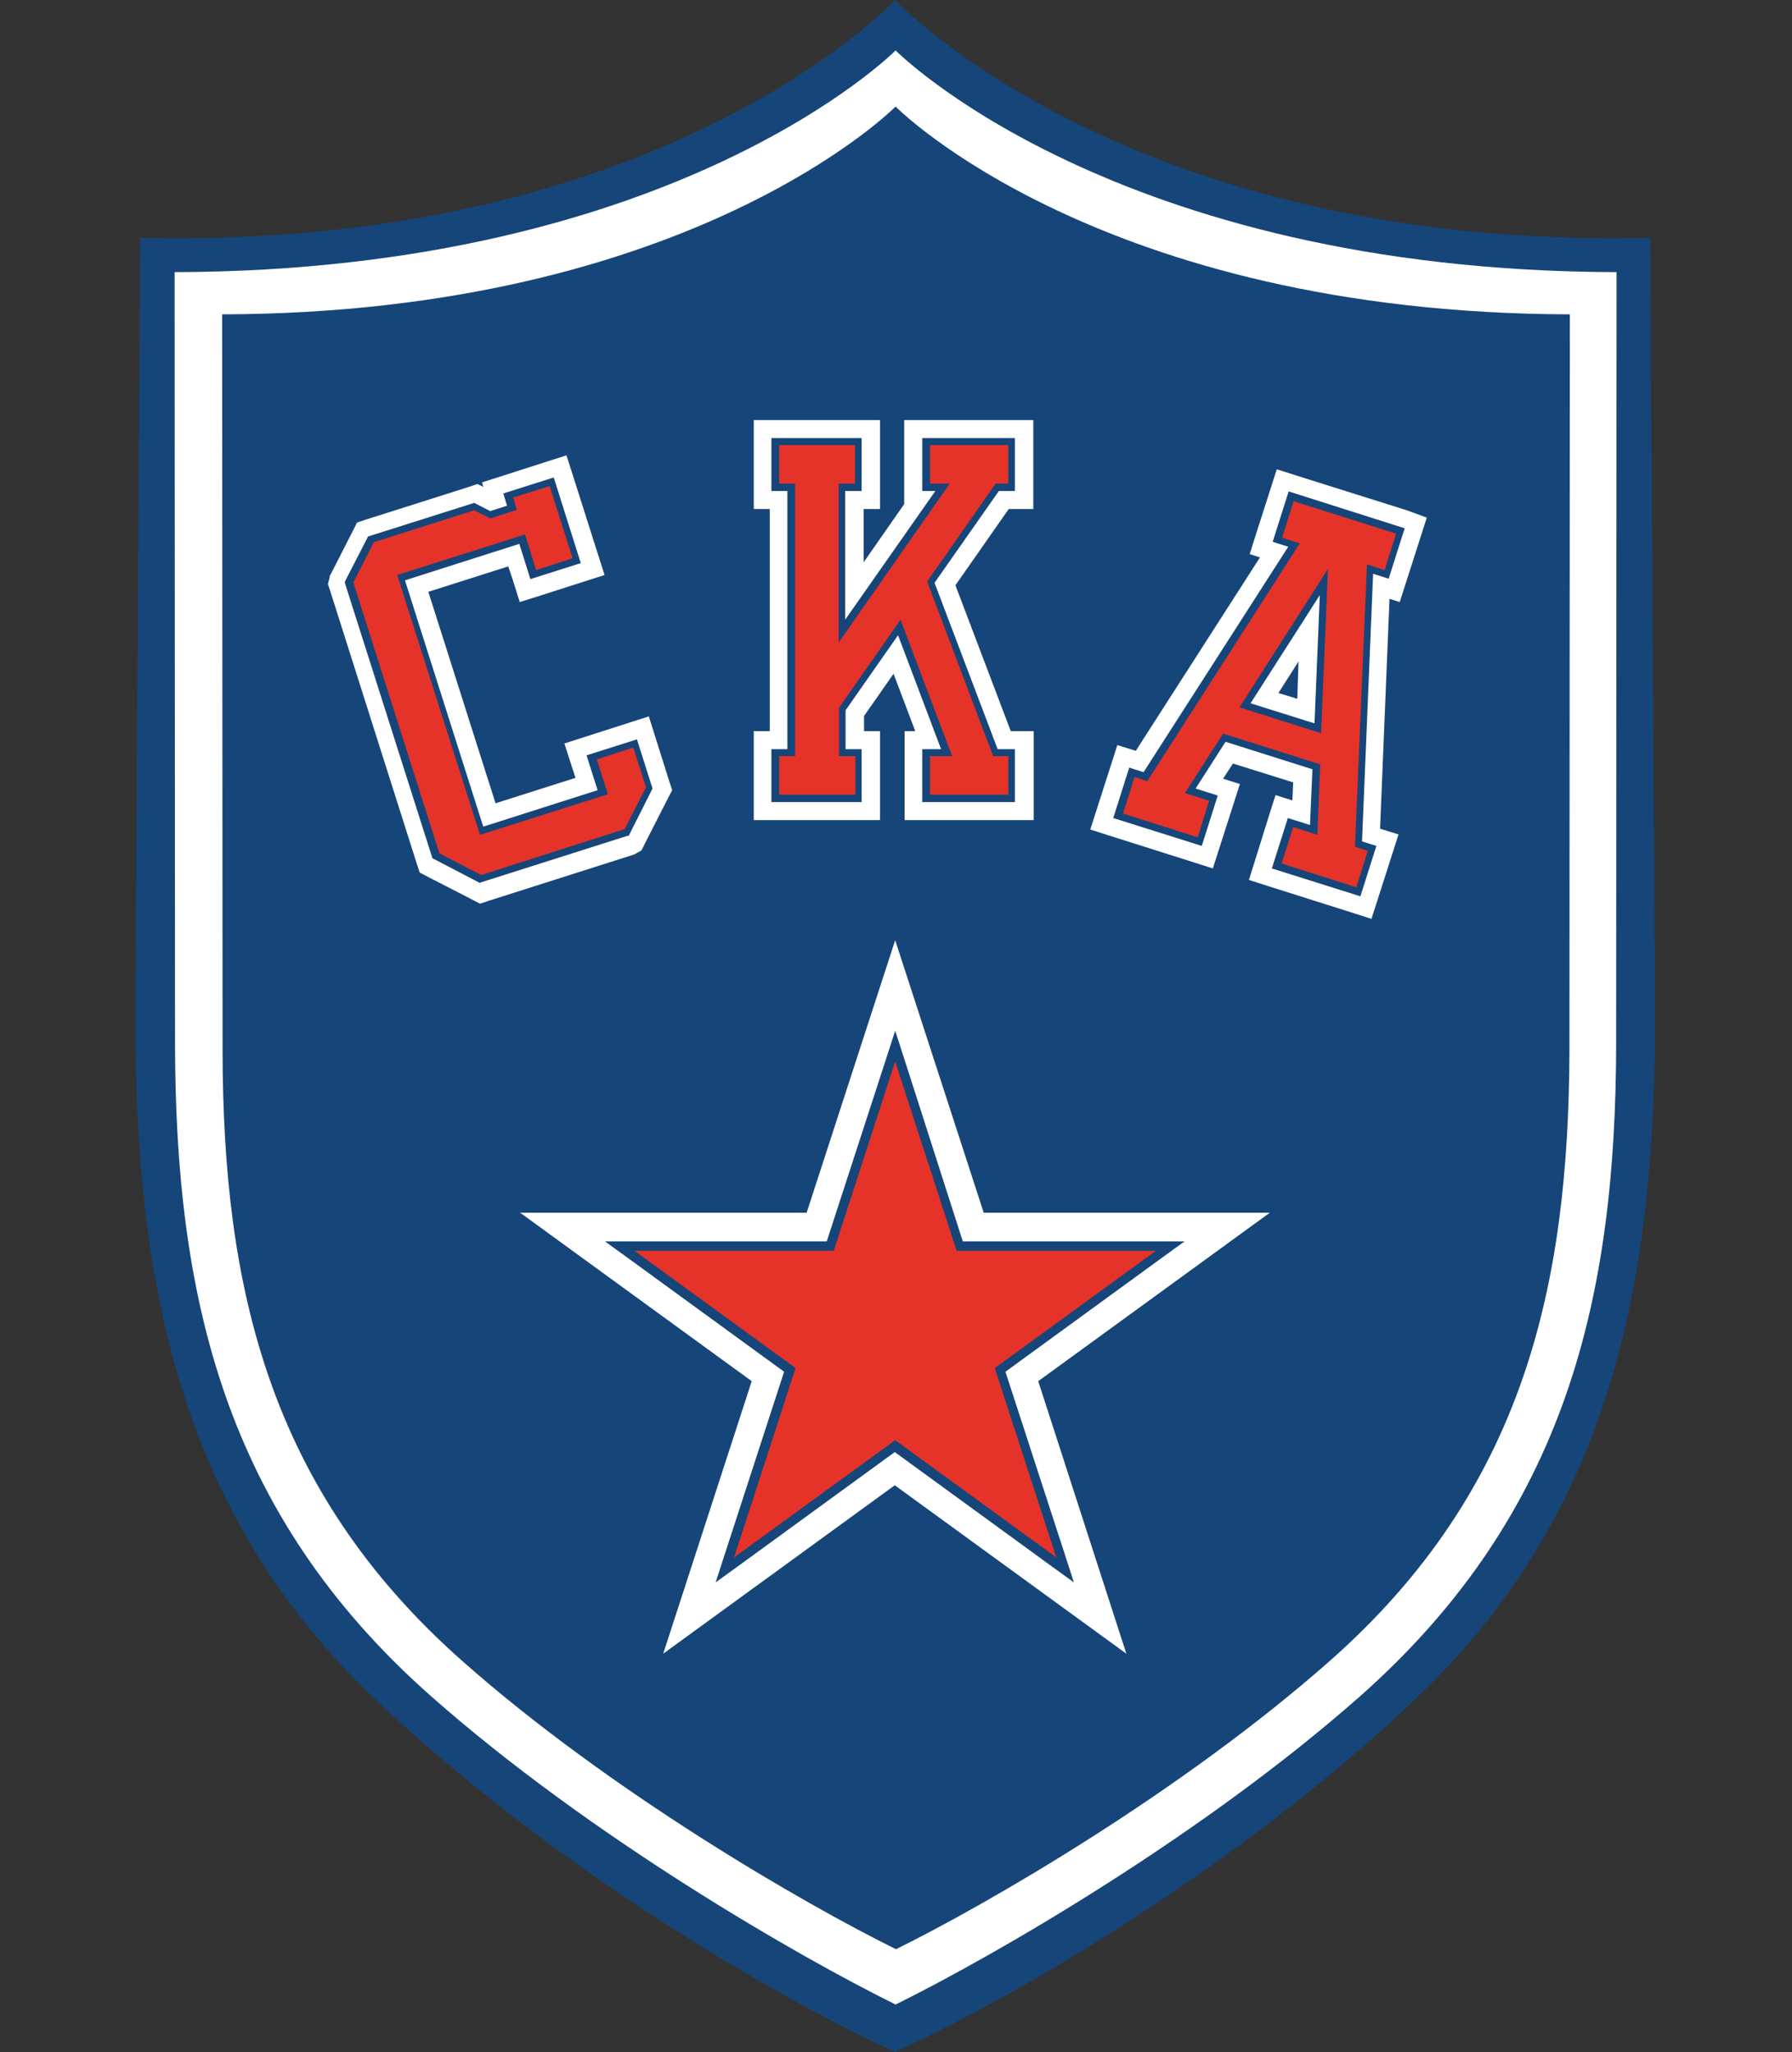
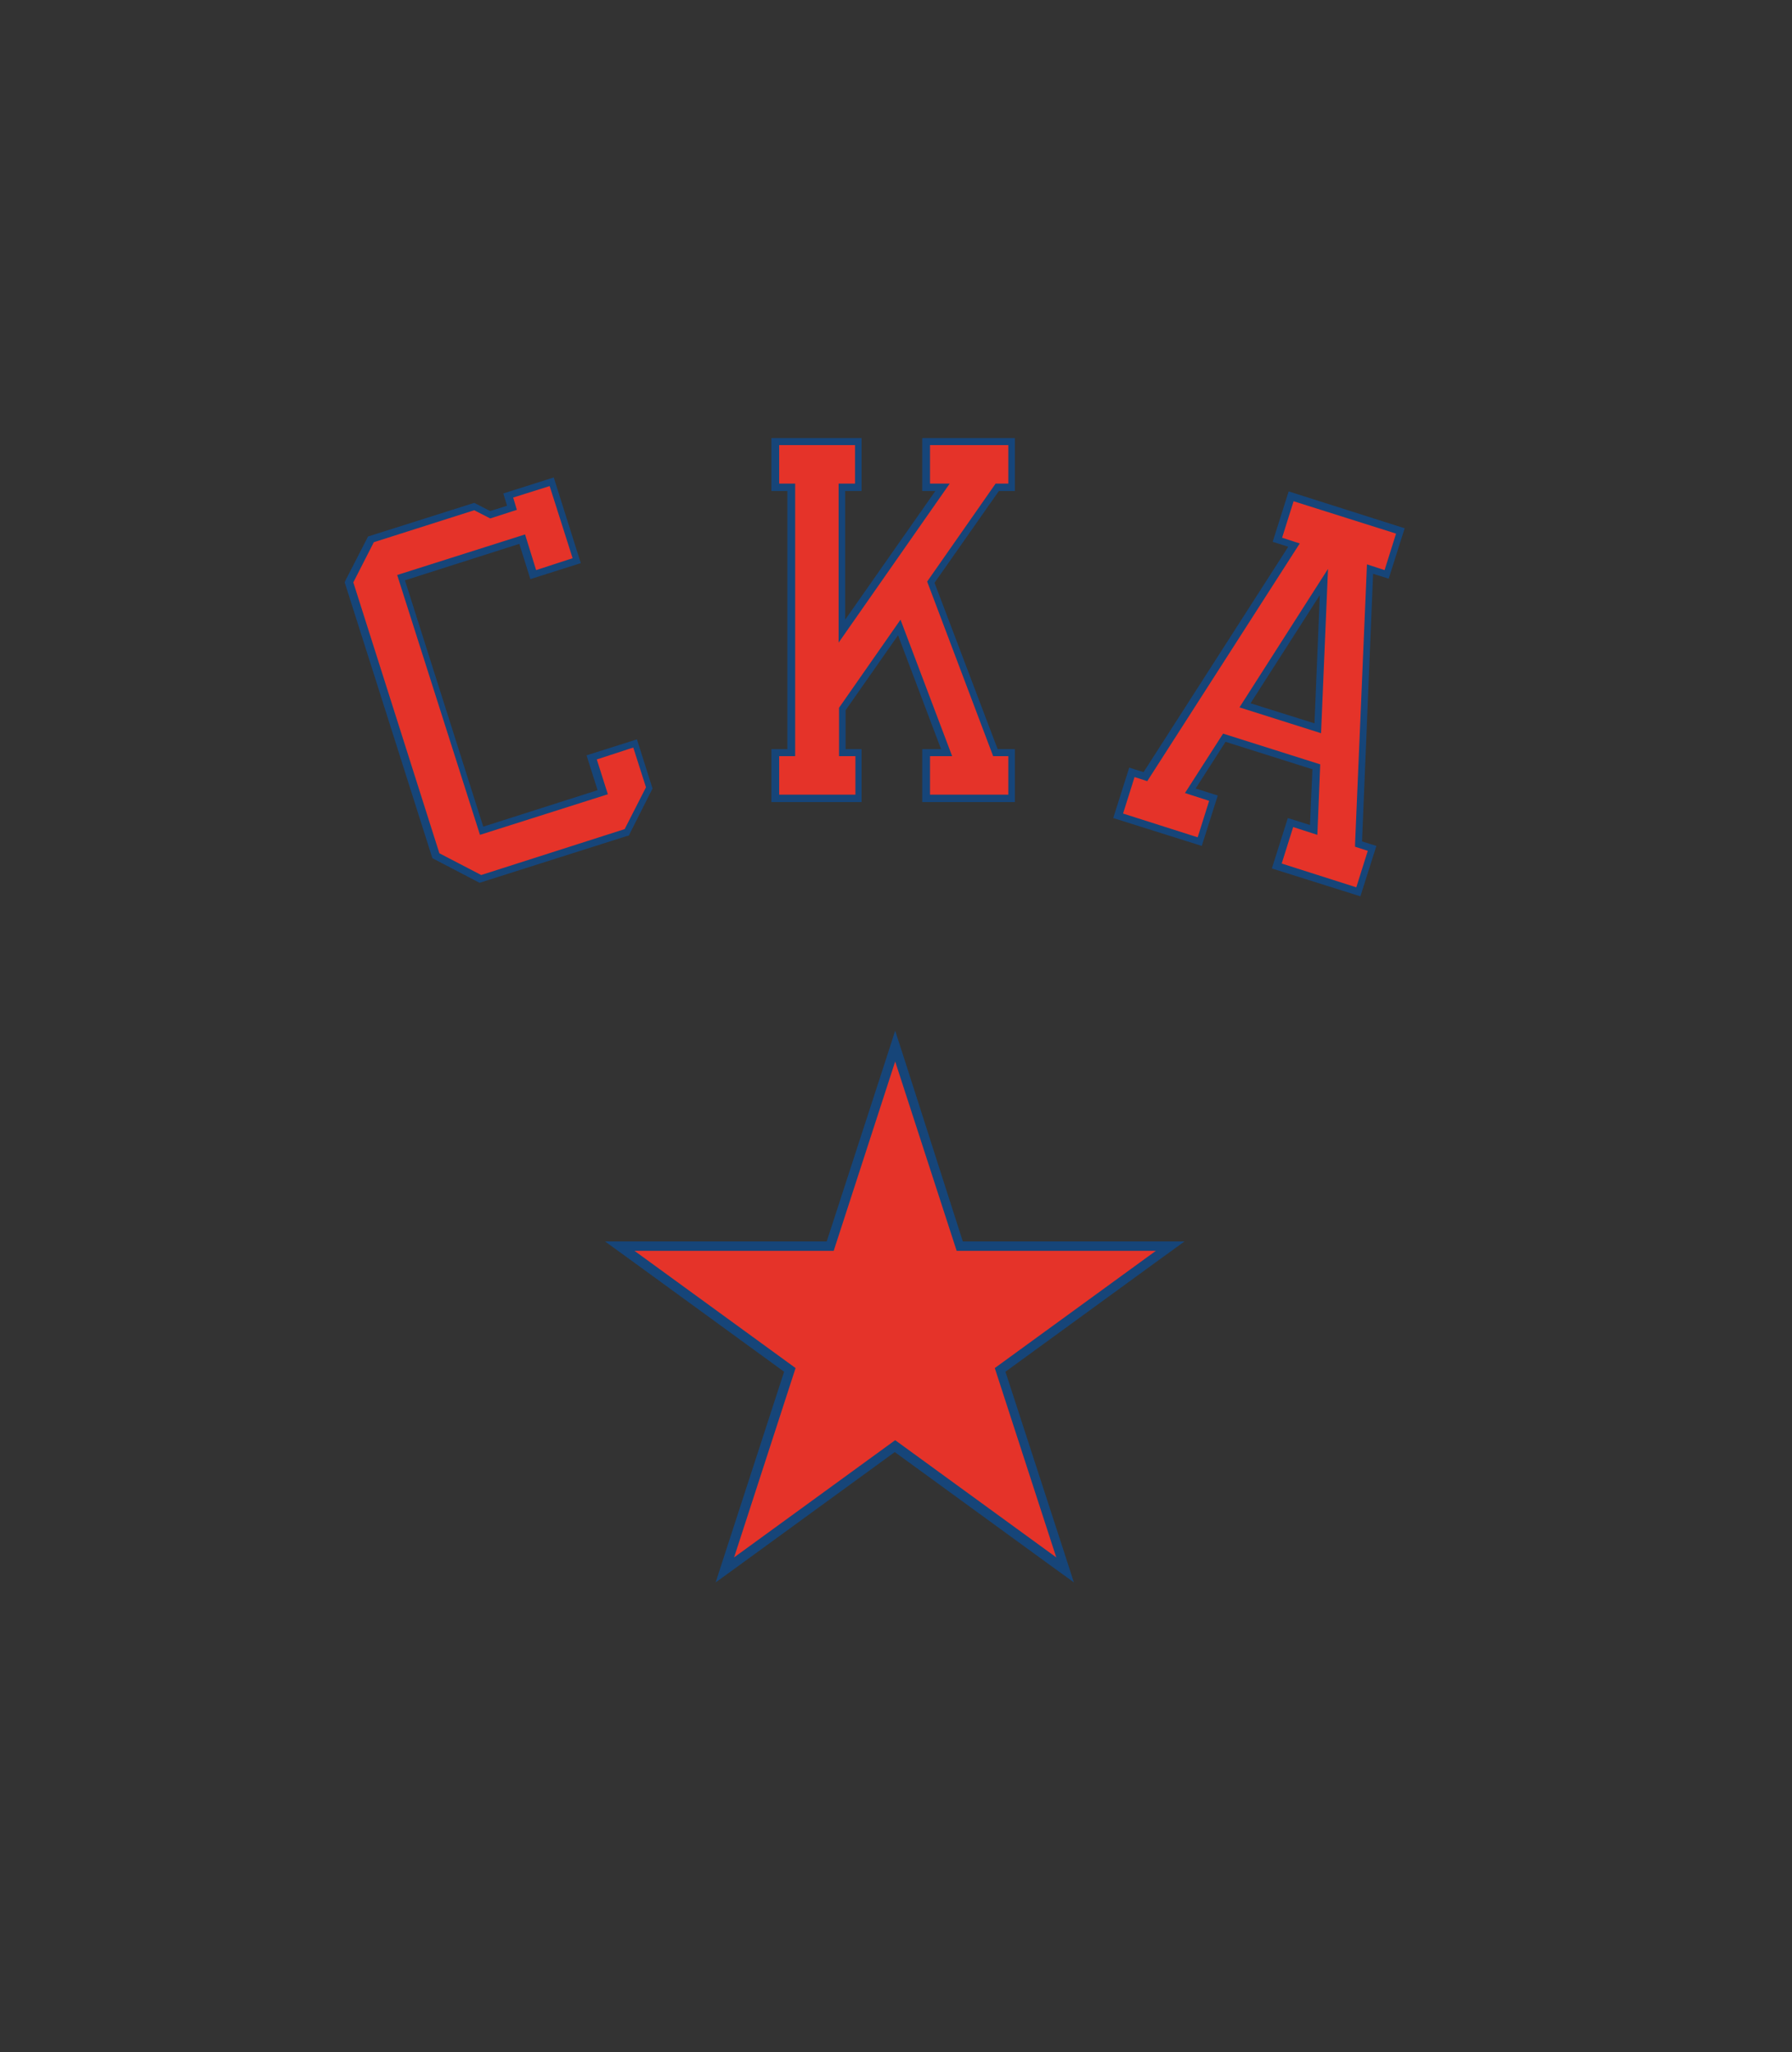
<svg xmlns="http://www.w3.org/2000/svg" id="Слой_1" x="0px" y="0px" viewBox="0 0 437.2 500.7" style="enable-background:new 0 0 437.2 500.7;" xml:space="preserve">
  <rect x="0" y="0" width="437.2" height="500.7" fill="#333333" stroke="none" />
  <style type="text/css"> .st0{fill:#164579;} .st1{fill:#FFFFFF;} .st2{fill:#E53329;} </style>
  <g>
-     <path class="st0" d="M402.6,58C275.4,61.1,218.4,0,218.4,0S161.5,61.1,34.2,58L33,248.3c0.1,61.4,9.2,119.2,58.1,165.9 c43.7,41.6,99,73.6,127.2,86.4v0.1c0,0,0,0,0.1,0c0,0,0,0,0.1,0v-0.1c28.2-12.8,83.5-44.7,127.2-86.4 c48.9-46.6,58-104.5,58.1-165.9L402.6,58z" />
-     <path class="st1" d="M218.5,12.3c0,0-53.2,53.8-175.9,54.1l0.1,188.3c0.1,61.4,11.9,114.5,62.5,159.2 c38.6,34.1,89.2,63.3,113.3,75.2c24.1-11.9,74.7-41.1,113.3-75.2c50.6-44.8,62.4-97.8,62.5-159.2l0.1-188.3 C271.6,66.1,218.5,12.3,218.5,12.3z" />
-     <path class="st0" d="M218.5,26c0,0-49.7,50.4-164.3,50.7l0.1,179.7c0.1,57.4,11.1,106.9,58.4,148.8c36,31.9,83.4,59.3,105.9,70.4 c22.5-11.1,69.8-38.5,105.9-70.4c47.3-41.8,58.2-91.4,58.4-148.8l0.1-179.7C268.1,76.4,218.5,26,218.5,26z" />
    <g>
      <g>
-         <path class="st1" d="M156.5,207.5l1-2l5.5-10.8l1-1.9l-0.7-2.1l-3.4-10.8l-1.6-5.1l-5,1.6l-10.6,3.4l-5,1.6l1.6,5l1.1,3.4 l-19.5,6.2l-16.4-51.6l19.5-6.2l1.2,3.6l1.6,5.1l5.1-1.6l10.6-3.4l5-1.6l-1.6-5l-6.1-19.2l-1.6-5l-5,1.6l-10.6,3.4l-5,1.6 l0.3,1.1l-1.4-0.7l-2.1,0.7l-25.2,8l-2.1,0.7l-1,2l-5.3,10.4l-0.3,0.5l-0.1,0.5l0,0.1l-0.4,1.5l0.5,1.5l21.2,66.8l0.7,2.1l1.9,1 l10.9,5.6l1.9,1l2.1-0.7l35.5-11.3L156.5,207.5z M214.8,178.4h-4v-3.7l7.2-10.3l5.3,14h-2.6v21.7h31.5v-21.7h-5.6l-13.5-35.6 l13-18.6h6v-21.7h-31.5V123l-9.9,14.2v-13h4v-21.7h-30.8v21.7h3.9v54.2h-3.9v21.7h30.8V178.4z M343.2,124.5l-26.7-8.4l-5-1.6 l-1.6,5l-3.4,10.6l-1.6,5.1l2.5,0.8l-30.3,47.2l-4.5-1.4l-1.6,5l-3.4,10.6l-1.6,5l5,1.6l19.9,6.3l5,1.6l1.6-5l3.4-10.6l1.6-5 l-4.1-1.3l2.4-3.7l14.7,4.6l-0.2,4.4l-4.1-1.3l-1.6,5l-3.3,10.6l-1.6,5.1l5,1.6l19.9,6.3l5,1.6l1.6-5l3.4-10.6l1.6-5l-4.5-1.4 l2.3-56.1l2.5,0.8l1.6-5l3.4-10.6l1.6-5L343.2,124.5z M316.5,170.5l-4.6-1.4l4.9-7.7L316.5,170.5z M240,295.9l-21.6-66.5 l-21.6,66.5h-69.9l56.5,41.1l-21.6,66.5l56.5-41.1l56.5,41.1L253.3,337l56.5-41.1H240z" />
        <path class="st2" d="M209.5,183.7h-4V173l13.9-19.9l11.6,30.6h-5v11.1h20.9v-11.1h-4l-15.8-41.6l16.2-23.2h3.5v-11.1H226v11.1h4 L205.5,154v-35.1h4v-11.1h-20.2v11.1h3.9v64.8h-3.9v11.1h20.2V183.7z M338.3,140.1l3.4-10.6l-26.7-8.4l-3.4,10.6l4.1,1.3 l-36.3,56.5l-3.3-1l-3.4,10.6l19.9,6.3l3.4-10.6l-5.6-1.8l8.3-13l22.4,7.1l-0.7,15.4l-5.6-1.8l-3.3,10.6l19.9,6.3l3.4-10.6 l-3.3-1l2.8-67.1L338.3,140.1z M321.5,177.7l-17.7-5.6L323,142L321.5,177.7z M158.3,192.3l-3.4-10.8l-10.6,3.4l2.7,8.5l-29.6,9.4 L97.7,141l29.6-9.4l2.8,8.7l10.6-3.4l-6.1-19.2l-10.6,3.4l0.9,2.9l-5.3,1.7l-3.9-2l-25.2,8L85.2,142l0,0.1l21.2,66.8l10.9,5.6 l35.5-11.3L158.3,192.3z M234.3,304l-15.9-48.8L202.5,304h-51.3l41.5,30.2L176.9,383l41.5-30.2l41.5,30.2l-15.9-48.8l41.5-30.2 H234.3z" />
        <path class="st0" d="M210.3,182.8h-4v-9.5l12.8-18.3l10.5,27.8h-4.6v12.9h22.6v-12.9h-4.2l-15.4-40.6l15.7-22.4h3.9v-12.9h-22.6 v12.9h3.2l-22,31.4v-31.4h4v-12.9h-22v12.9h3.9v63h-3.9v12.9h22V182.8z M208.6,193.9h-18.5v-9.4h3.9V118h-3.9v-9.4h18.5v9.4h-4 v38.8l27.1-38.8h-4.8v-9.4H246v9.4h-3.1l-16.7,23.9l16.1,42.6h3.7v9.4h-19.1v-9.4h5.4l-12.6-33.3l-15,21.5v11.8h4V193.9z M338.8,141.2l3.9-12.3l-28.3-9l-3.9,12.3l3.8,1.2l-35.3,55l-3.5-1.1l-3.9,12.3l21.6,6.8l3.9-12.3l-5.4-1.7l7.3-11.4l21.2,6.7 l-0.6,13.6l-5.4-1.7l-3.9,12.3l21.6,6.8l3.9-12.3l-3.5-1.1L335,140L338.8,141.2z M330.6,205.9l0,0.7l3.1,1l-2.8,8.9l-18.2-5.8 l2.8-8.9l5.9,1.9l0.7-17.2l-23.7-7.5l-9.3,14.5l5.9,1.9l-2.8,8.9l-18.2-5.8l2.8-8.9l3.1,1l37.2-58l-4.3-1.4l2.8-8.9l25,7.9 l-2.8,8.9l-4.3-1.4L330.6,205.9z M322.3,178.9l1.7-40.1l-21.6,33.8L322.3,178.9z M320.7,176.5l-15.6-4.9l16.9-26.4L320.7,176.5z M153.4,203.9l5.8-11.5l-3.8-12l-12.3,3.9l2.7,8.5l-27.9,8.9l-19.1-60.1l27.9-8.9l2.7,8.6l12.3-3.9l-6.6-20.9l-12.3,3.9l0.9,3 l-4.1,1.3l-3.9-2l-25.9,8.2l-5.5,10.7l-0.2,0.5l21.3,67l0.1,0.3l11.5,6l35.9-11.4L153.4,203.9z M117.4,213.5l-10.2-5.3l-21-66.1 l5-9.8l24.5-7.8l3.9,2l6.5-2.1l-0.9-3l8.9-2.8l5.6,17.6l-8.9,2.9l-2.7-8.7l-31.2,9.9l20.2,63.4l31.2-9.9l-2.7-8.5l8.9-2.9 l3.1,9.7l-5.2,10.2L117.4,213.5z M220.6,258.3l-2.2-6.8l-2.2,6.8l-14.5,44.6h-54.1l5.8,4.2l37.9,27.6l-14.5,44.6l-2.2,6.8 l5.8-4.2l37.9-27.6l37.9,27.6l5.8,4.2l-2.2-6.8l-14.5-44.6l37.9-27.6l5.8-4.2h-54.1L220.6,258.3z M242.7,333.8l15,46.2 l-39.3-28.6L179.1,380l15-46.2l-39.3-28.6h48.6l15-46.2l15,46.2H282L242.7,333.8z" />
      </g>
    </g>
  </g>
</svg>